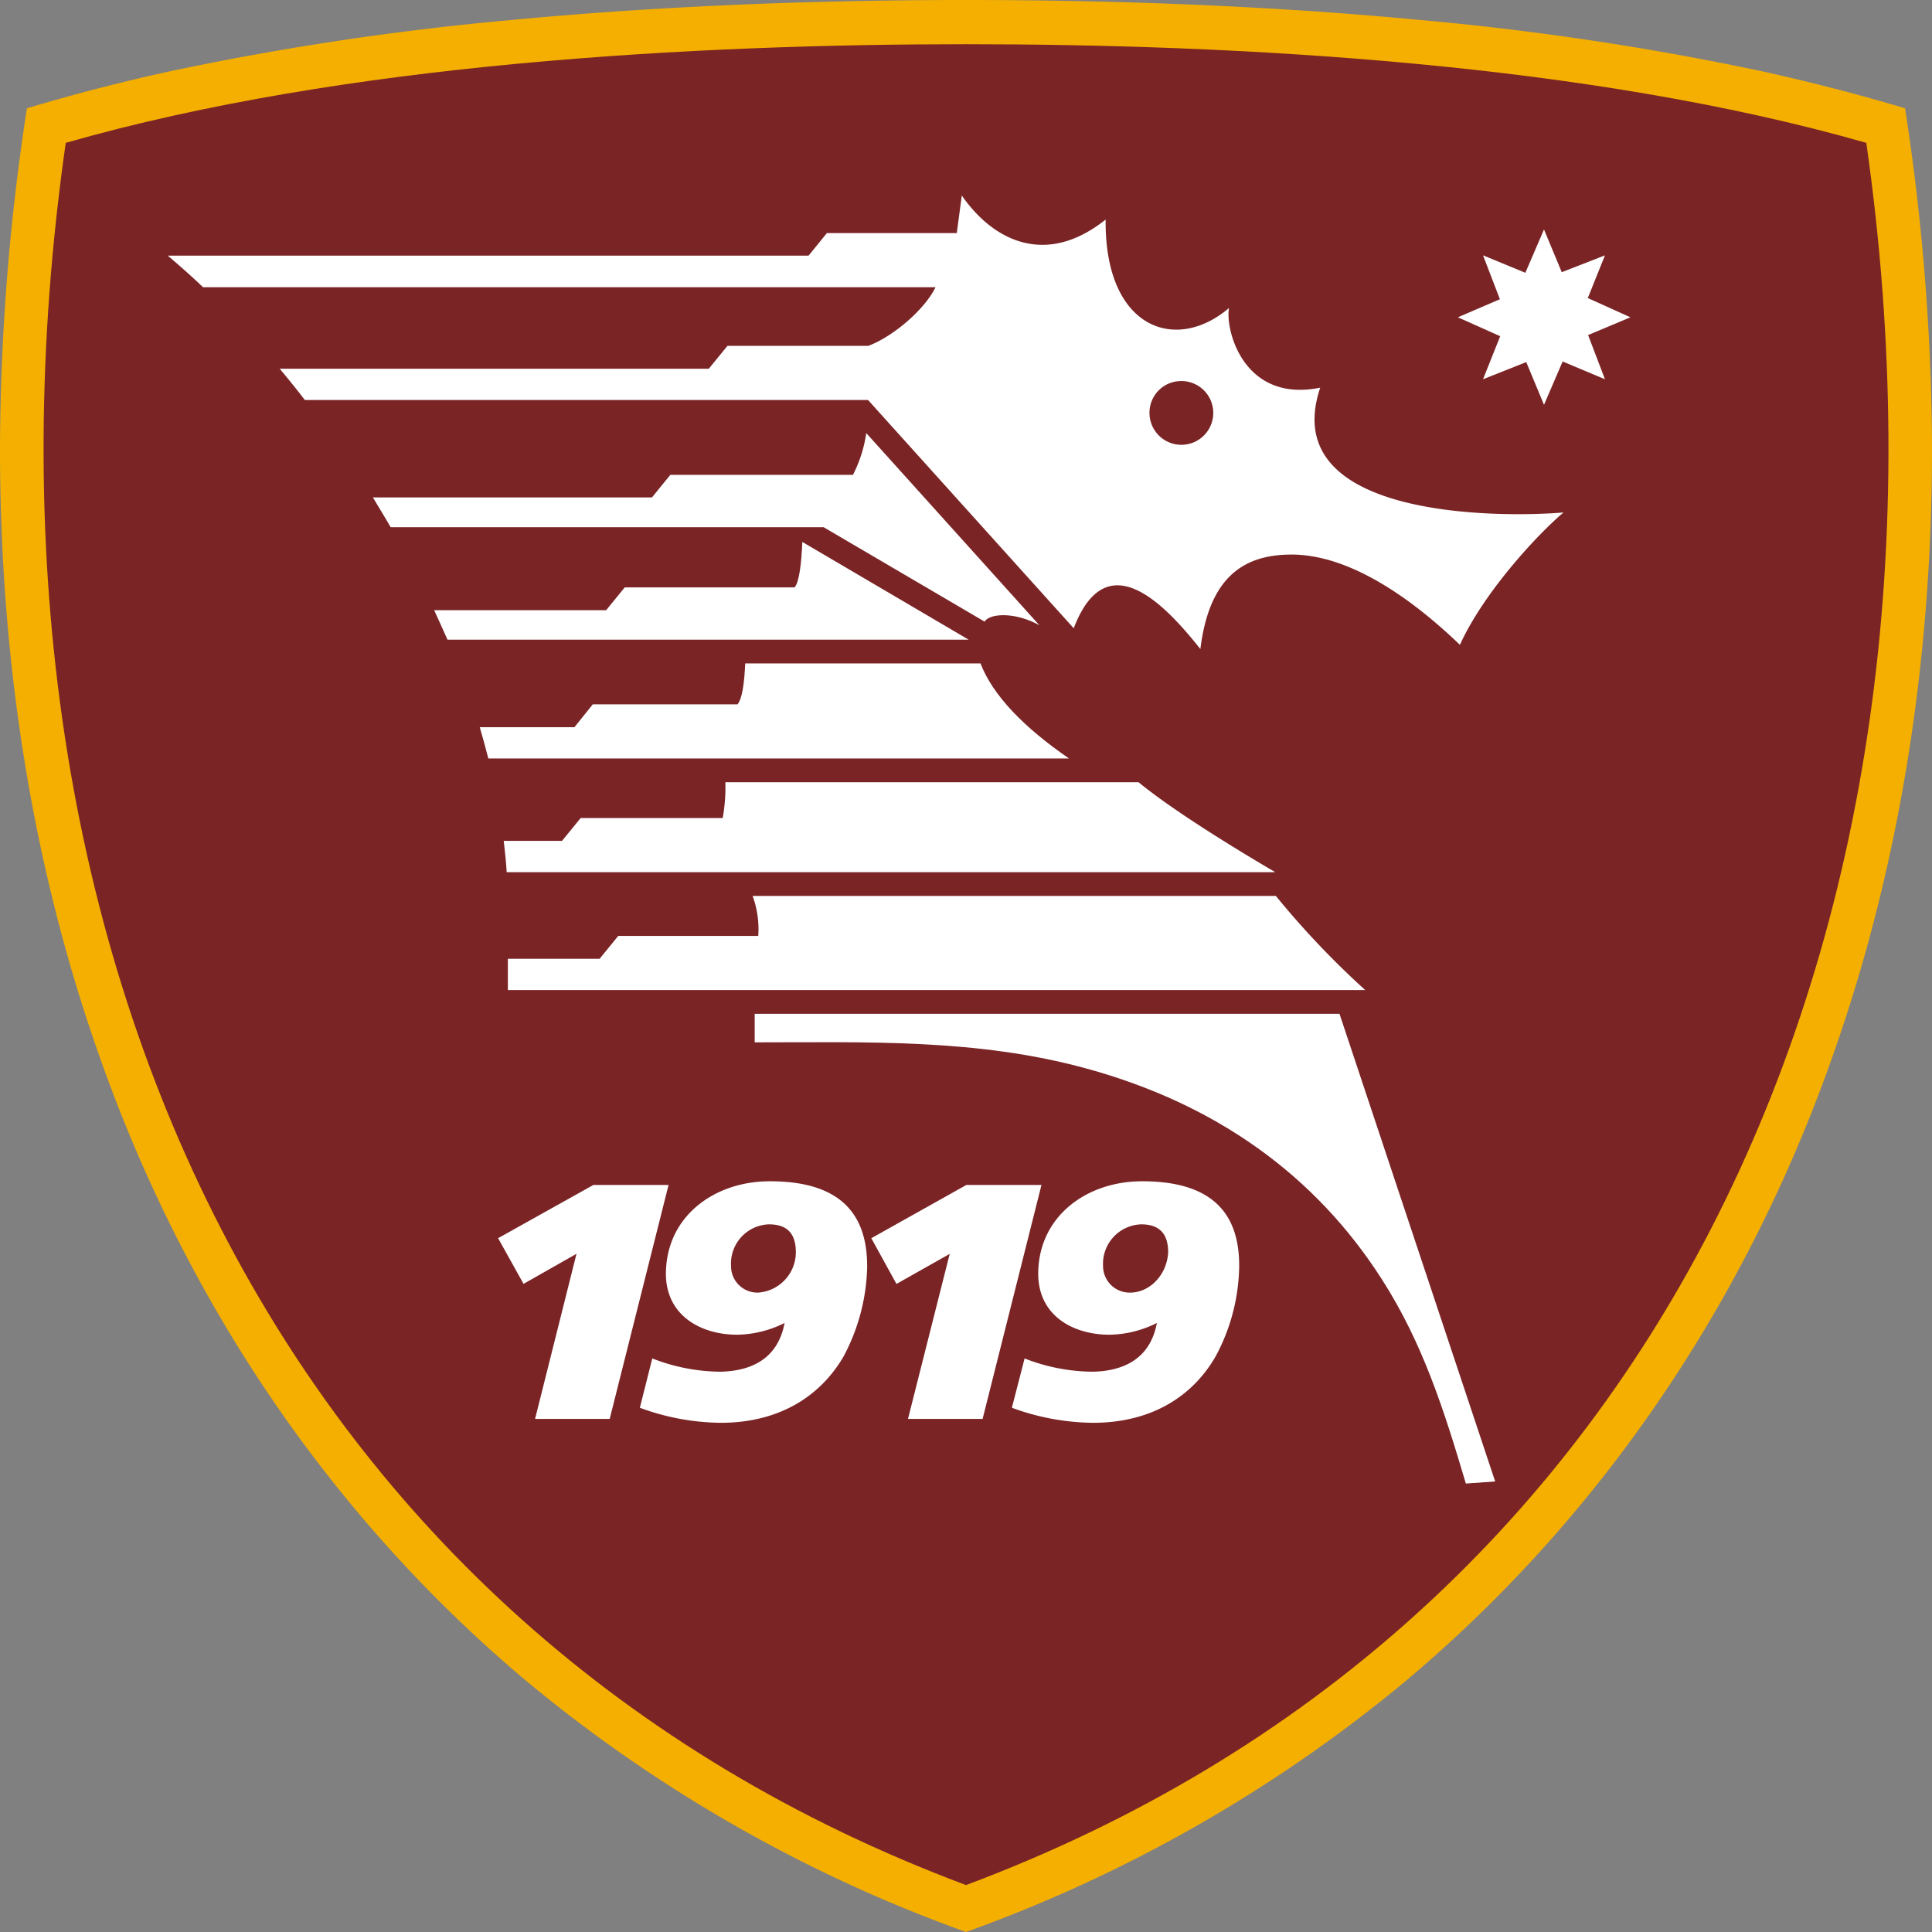
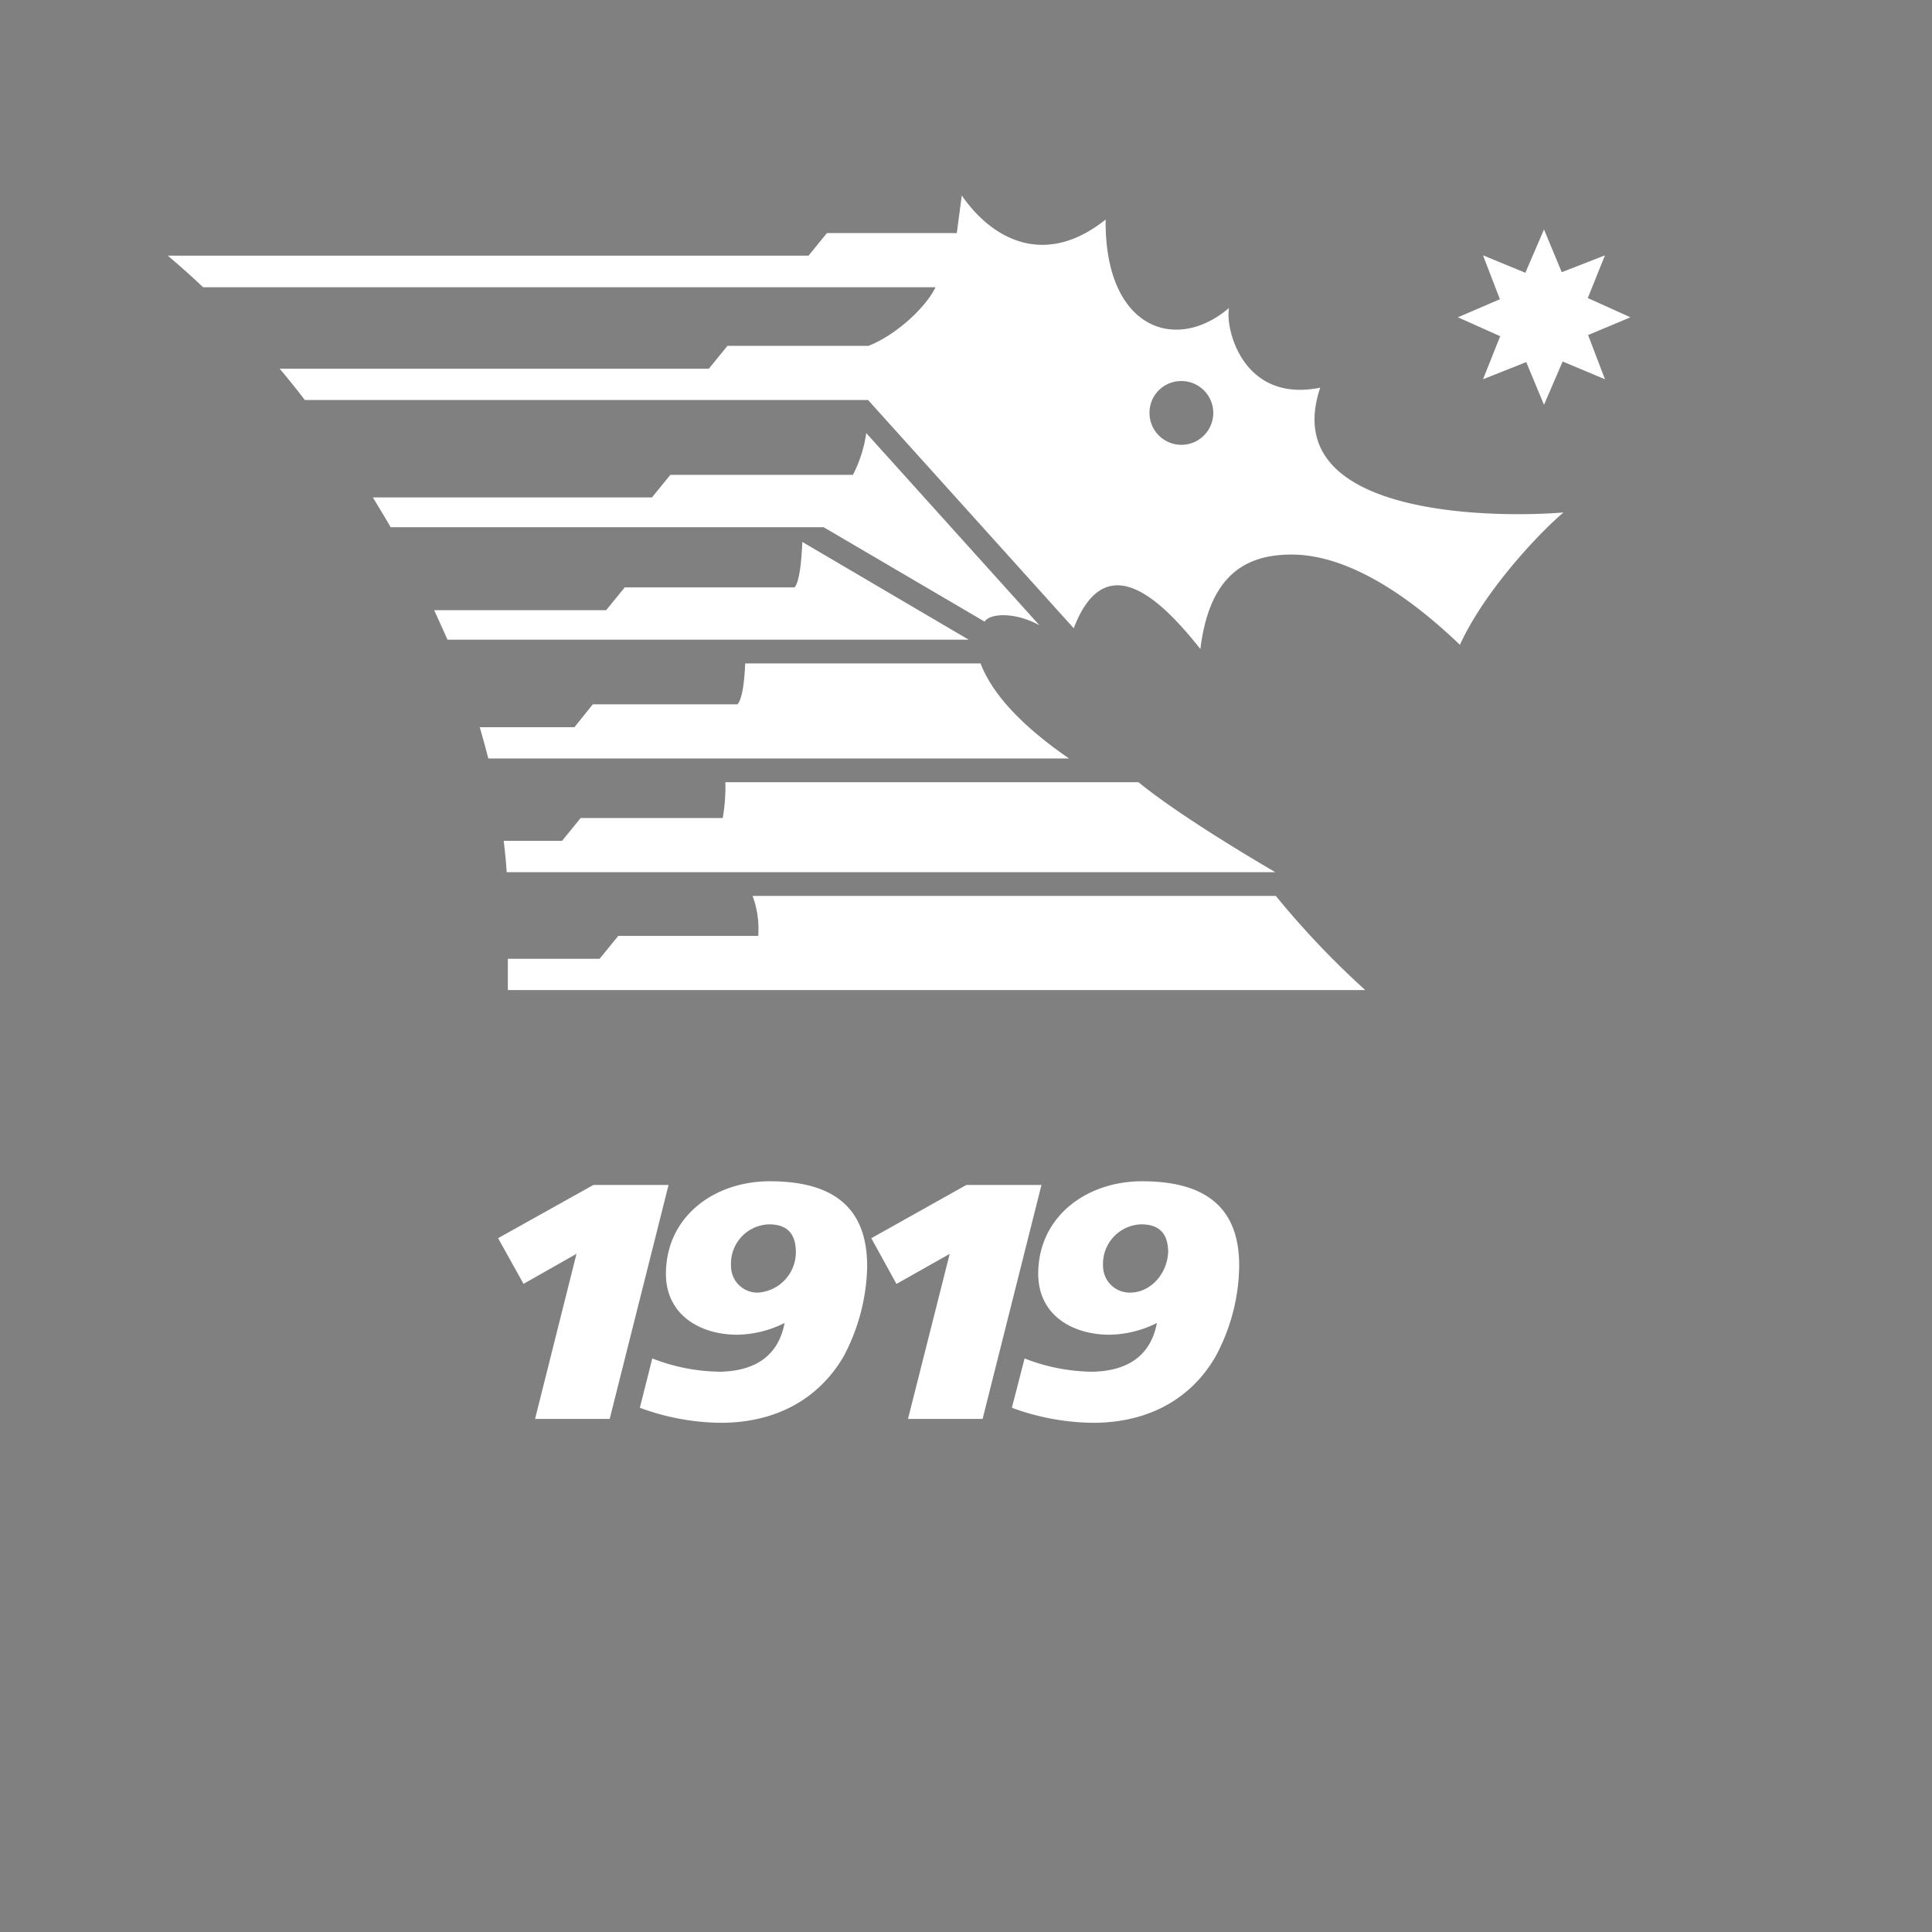
<svg xmlns="http://www.w3.org/2000/svg" width="256" height="256" viewBox="0 0 256 256">
  <rect x="0" y="0" width="256" height="256" fill="#808080" stroke="none" />
  <defs>
    <clipPath id="clip-path">
      <rect id="Rettangolo_38" data-name="Rettangolo 38" width="256" height="256" transform="translate(280 549)" fill="none" stroke="#707070" stroke-width="1" />
    </clipPath>
  </defs>
  <g id="Gruppo_di_maschere_15" data-name="Gruppo di maschere 15" transform="translate(-280 -549)" clip-path="url(#clip-path)">
    <g id="Logo_Salernitana_Calcio" transform="translate(280 549)">
-       <path id="path10506" d="M128,256a193.39,193.39,0,0,1-58.038-33.076c-26-21.759-45.412-50.451-56.9-83.288C4.314,114.81-.039,87.631,0,59.139A300.5,300.5,0,0,1,3.569,14.346Q12.745,11.6,22.157,9.525A382.79,382.79,0,0,1,68,2.63C89.491.6,110.47,0,128,0s38.51.6,60,2.63a382.72,382.72,0,0,1,45.841,6.895q9.413,2.089,18.59,4.821A300.865,300.865,0,0,1,256,59.139c.039,28.492-4.314,55.671-13.06,80.5-11.488,32.837-30.9,61.529-56.9,83.288A193.4,193.4,0,0,1,128,256Z" fill="#f4af00" fill-rule="evenodd" />
-       <path id="path10508" d="M128,249.783c45.569-17.056,78.549-47.861,98.667-86.874,21.176-41.046,28.157-91.178,20.628-143.98-18.51-5.3-39.373-8.567-59.8-10.481C166.353,6.457,145.527,5.859,128,5.859s-38.352.6-59.489,2.589c-20.432,1.914-41.294,5.182-59.8,10.481-7.529,52.8-.549,102.934,20.628,143.98,20.117,39.014,53.1,69.818,98.666,86.874" fill="#7a2426" fill-rule="evenodd" />
      <path id="path10510" d="M204.587,30.407l2.353,5.659,5.726-2.232-2.275,5.659,5.647,2.55-5.608,2.351,2.236,5.859L207.058,47.9l-2.47,5.739-2.354-5.659-5.725,2.272,2.274-5.7-5.608-2.51,5.569-2.392-2.235-5.817,5.608,2.311,2.47-5.737" fill="#fff" fill-rule="evenodd" />
      <path id="path10512" d="M69.372,170.122,66,164.064l12.628-7.054h9.961l-7.8,31H70.9l5.49-21.878-7.02,3.985" fill="#fff" fill-rule="evenodd" />
      <path id="path10514" d="M88.235,168.687c-.039,5.619,4.627,8.17,9.45,8.17a14.477,14.477,0,0,0,6.275-1.555c-.9,4.822-4.51,6.377-8.51,6.456A25.256,25.256,0,0,1,86.431,180l-1.647,6.535a31.723,31.723,0,0,0,10.706,1.994c7.569,0,13.1-3.348,16.275-8.768a26.389,26.389,0,0,0,3.137-11.8c.079-8.329-4.942-11.437-12.9-11.437-7.334,0-13.687,4.623-13.764,12.154Zm12.2,2.591a3.5,3.5,0,0,1-3.569-3.546,5.2,5.2,0,0,1,5.02-5.5c2.235,0,3.569,1.037,3.569,3.706A5.366,5.366,0,0,1,100.431,171.277Z" fill="#fff" fill-rule="evenodd" />
      <path id="path10516" d="M137.568,168.687c-.039,5.619,4.588,8.17,9.451,8.17a14.469,14.469,0,0,0,6.274-1.555c-.9,4.822-4.508,6.377-8.508,6.456A25.1,25.1,0,0,1,135.764,180l-1.685,6.535a31.938,31.938,0,0,0,10.745,1.994c7.567,0,13.1-3.348,16.234-8.768a25.879,25.879,0,0,0,3.138-11.8c.118-8.329-4.9-11.437-12.863-11.437-7.333,0-13.685,4.623-13.764,12.154Zm12.2,2.591a3.526,3.526,0,0,1-3.608-3.546,5.23,5.23,0,0,1,5.059-5.5c2.2,0,3.568,1.037,3.568,3.706C154.627,168.966,152.314,171.277,149.765,171.277Z" fill="#fff" fill-rule="evenodd" />
      <path id="path10518" d="M125.843,166.137l-5.53,21.878H130.2l7.8-31h-9.96l-12.588,7.054,3.334,6.058,7.058-3.985" fill="#fff" fill-rule="evenodd" />
-       <path id="path10520" d="M100,138.121v-3.785H177.49L198.117,196.3l-3.884.278c-2.862-9.644-5.687-18.57-11.1-27.018-8.823-13.828-22-23.273-39.176-27.975-14.51-3.986-29.137-3.468-43.961-3.468" fill="#fff" fill-rule="evenodd" />
      <path id="path10522" d="M26.9,38.058H123.96c-1.373,2.869-5.529,6.5-8.9,7.77H96.392l-2.47,3.028H37.059c1.137,1.356,2.235,2.71,3.333,4.145h74.627l27.255,30.247c4.392-11.516,12.274-2.909,16.782,2.75,1.178-9.6,5.806-12.432,11.8-12.513,8.746-.158,17.686,7.253,22.589,11.955,3.293-7.213,10.588-14.9,13.724-17.534-8.7.718-38.038.758-32.234-16.537-10.236,2.072-12.628-7.811-12.08-10.561-7.1,6.057-16.509,2.71-16.352-11.716-8,6.377-14.981,2.71-19.059-3.188l-.666,4.981H109.569l-2.432,2.99h-84.9C23.765,35.189,25.333,36.542,26.9,38.058ZM156.509,50.49a4.225,4.225,0,1,1-4.195,4.225A4.194,4.194,0,0,1,156.509,50.49Z" fill="#fff" fill-rule="evenodd" />
      <path id="path10524" d="M51.765,69.859h57.372L130.47,82.371c.627-1.076,3.922-1.354,7.254.478L114.783,57.385a17.473,17.473,0,0,1-1.764,5.539h-24.2l-2.431,2.989H49.412c.784,1.316,1.569,2.59,2.353,3.946" fill="#fff" fill-rule="evenodd" />
      <path id="path10526" d="M59.294,84.763h69.059l-22.04-12.952c-.118,2.749-.392,5.261-1.019,6.017H82.784l-2.471,3.029H57.53c.588,1.276,1.176,2.59,1.765,3.906" fill="#fff" fill-rule="evenodd" />
      <path id="path10528" d="M64.706,100.5h76.941c-5.962-4.105-10.079-8.329-11.726-12.593H98.745c-.118,2.631-.393,4.663-1.02,5.42H78.549l-2.432,3.029H63.569c.392,1.354.784,2.749,1.137,4.144" fill="#fff" fill-rule="evenodd" />
      <path id="path10530" d="M67.137,115.566H168.979c-6.665-3.9-14.039-8.567-18.118-11.916H96.117a23.486,23.486,0,0,1-.352,4.743H76.941l-2.471,3.028H66.745C66.9,112.777,67.059,114.172,67.137,115.566Z" fill="#fff" fill-rule="evenodd" />
      <path id="path10532" d="M67.294,131.188H180.9a114.393,114.393,0,0,1-11.843-12.473H99.725a12.784,12.784,0,0,1,.746,5.3H81.922l-2.471,3.028H67.294v4.145" fill="#fff" fill-rule="evenodd" />
    </g>
  </g>
</svg>